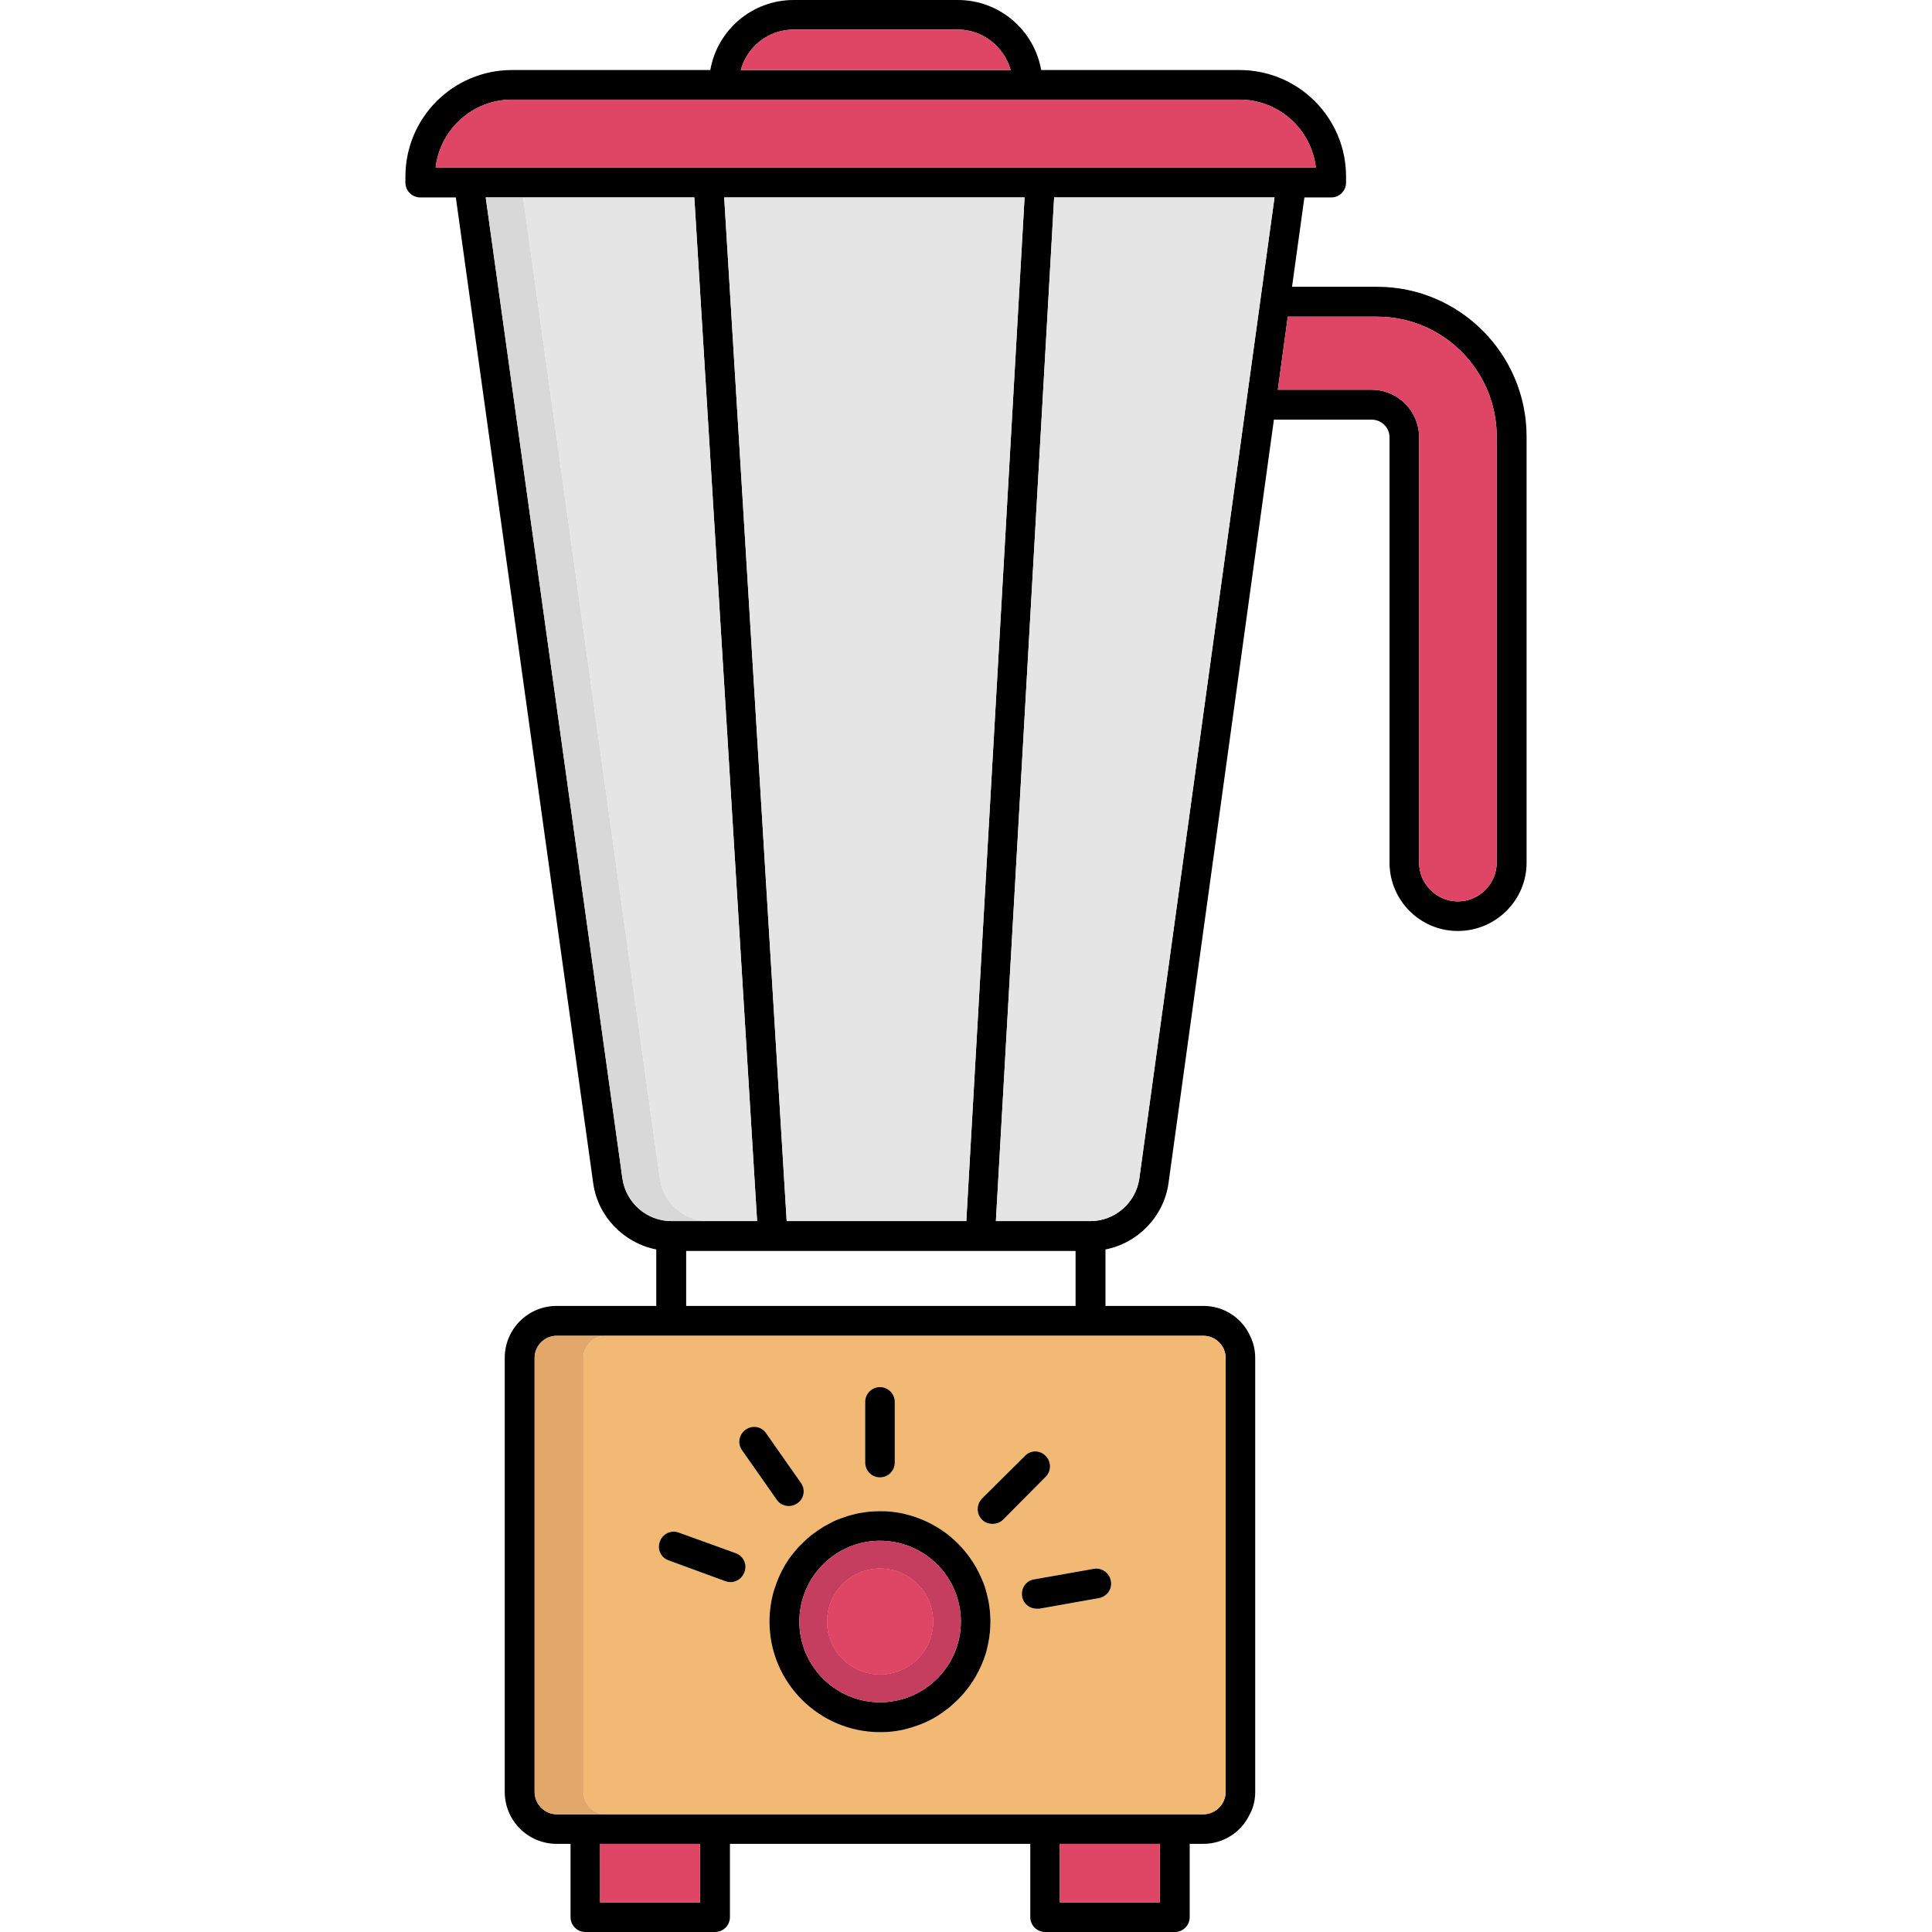
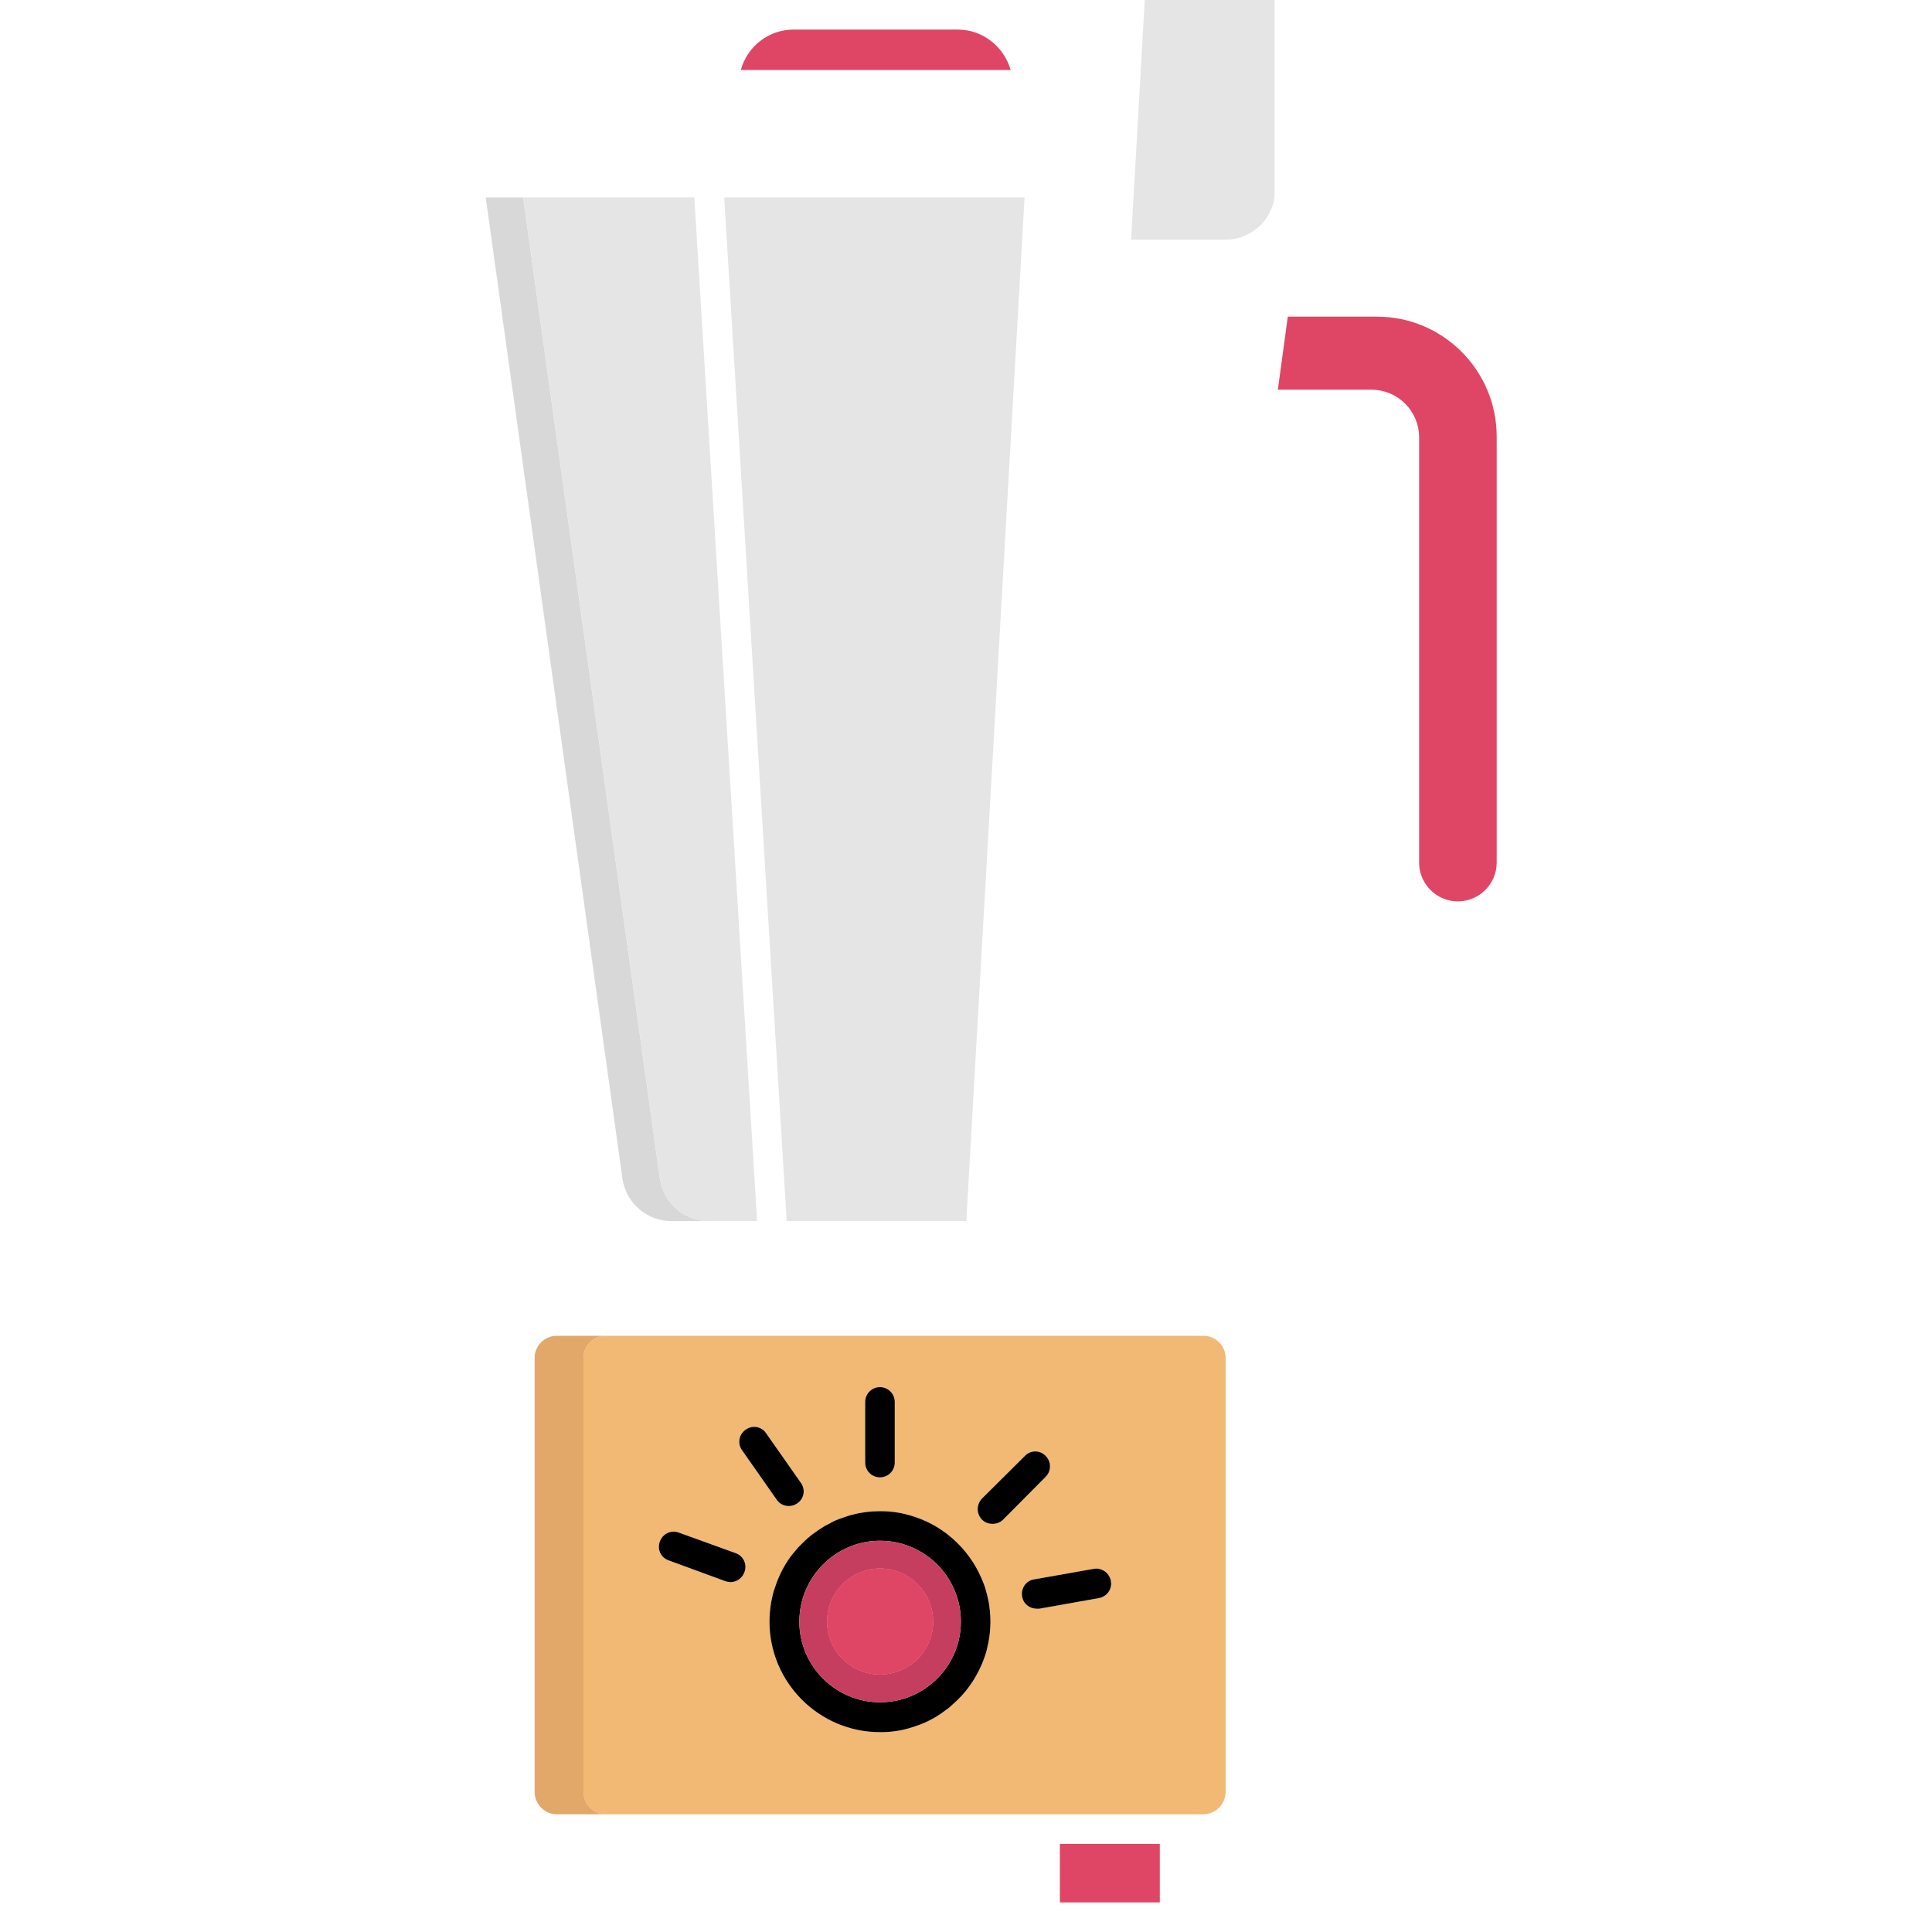
<svg xmlns="http://www.w3.org/2000/svg" version="1.1" id="Layer_1" x="0px" y="0px" viewBox="0 0 64 64" style="enable-background:new 0 0 64 64;" xml:space="preserve">
  <style type="text/css">
	.st0{fill:#FF7058;}
	.st1{fill:#CED5E0;}
	.st2{fill:#94D9F2;}
	.st3{fill:#B2E5FB;}
	.st4{fill:#C2C7CE;}
	.st5{fill:#9EA6AD;}
	.st6{fill:#ACB3BA;}
	.st7{fill:#E2C16F;}
	.st8{fill:#EFD27C;}
	.st9{fill:#CB835D;}
	.st10{fill:#BC6E4B;}
	.st11{fill:#E2DFE2;}
	.st12{fill:#D89156;}
	.st13{fill:#EAA96A;}
	.st14{fill:#BE7558;}
	.st15{fill:#DF4666;}
	.st16{fill:#E5E5E5;}
	.st17{fill:#D8D8D8;}
	.st18{fill:#F1B974;}
	.st19{fill:#E2A869;}
	.st20{fill:#C63E5F;}
	.st21{fill:#F5B445;}
	.st22{fill:#3CB44A;}
	.st23{fill:#ED2C39;}
	.st24{fill:#A25425;}
	.st25{fill:#C87629;}
	.st26{fill:#BF6B26;}
	.st27{fill:#994A22;}
	.st28{fill:#BC6722;}
	.st29{fill:#934721;}
	.st30{fill:#934924;}
	.st31{fill:#354857;}
	.st32{fill:#B76725;}
	.st33{fill:#D0E2EE;}
	.st34{fill:#C5D4DD;}
	.st35{fill:#28AABC;}
	.st36{fill:#2BB3CD;}
	.st37{fill:#BC6C2A;}
	.st38{fill:#924936;}
	.st39{fill:#EA966C;}
	.st40{fill:#F8A676;}
	.st41{fill:#EA9063;}
	.st42{fill:#894133;}
	.st43{fill:#A06047;}
	.st44{fill:#B06F51;}
	.st45{fill:#BCBCBB;}
	.st46{fill:#DD4A43;}
	.st47{fill:#EFA329;}
	.st48{fill:#FDB62F;}
	.st49{fill:#CFCFCD;}
	.st50{fill:#4398D1;}
	.st51{fill:#91A2AA;}
	.st52{fill:#80D7DE;}
	.st53{fill:#626E74;}
	.st54{fill:#40484B;}
	.st55{fill:#878E93;}
	.st56{fill:#979FA5;}
	.st57{fill:#C3C9D1;}
	.st58{fill:#B9BEC6;}
	.st59{fill:#A0A6AF;}
	.st60{fill:#BBBFC4;}
	.st61{fill:#777C7F;}
	.st62{fill:#616668;}
	.st63{fill:#C17656;}
	.st64{fill:#22A1B2;}
	.st65{fill:#ACB1B7;}
	.st66{fill:#AAAFB5;}
	.st67{fill:#E8A23D;}
	.st68{fill:#EDA337;}
	.st69{fill:#ACB0B5;}
	.st70{fill:#BFCFD8;}
	.st71{fill:#D3355B;}
	.st72{fill:#B4CBD8;}
	.st73{fill:#D3395E;}
	.st74{fill:#9B4B23;}
	.st75{fill:#964720;}
	.st76{fill:#C3D5E0;}
	.st77{fill:#0DA1C9;}
	.st78{fill:#0BAFEA;}
	.st79{fill:#EAA33D;}
	.st80{fill:#0296E5;}
	.st81{fill:#E29C37;}
	.st82{fill:#CC3A5D;}
	.st83{fill:#C0C3C9;}
	.st84{fill:#899093;}
	.st85{fill:#EA9D2D;}
	.st86{fill:#D3D8E0;}
	.st87{fill:#C4C7CC;}
	.st88{fill:#E09C3B;}
	.st89{fill:#B2664B;}
	.st90{fill:#B6BABF;}
	.st91{fill:#E29F3D;}
	.st92{fill:#B8BCC1;}
	.st93{fill:#E8A13A;}
	.st94{fill:#964822;}
	.st95{fill:#585D5E;}
	.st96{fill:#C3D3DD;}
	.st97{fill:#4F5456;}
	.st98{fill:#87A6B2;}
	.st99{fill:#46656D;}
	.st100{fill:#54747F;}
	.st101{fill:#9ABAC9;}
	.st102{fill:#456168;}
	.st103{fill:#83A5B2;}
	.st104{fill:#9B481E;}
	.st105{fill:#CC3E60;}
	.st106{fill:#914722;}
	.st107{fill:#EAA542;}
	.st108{fill:#28A5B5;}
</style>
  <g>
-     <path d="M45.62,9.5H42.8l0.41-2.96h0.89c0.27,0,0.49-0.22,0.49-0.49v-0.2c0-1.95-1.58-3.53-3.53-3.53h-6.57   C34.26,1,33.11,0,31.73,0h-5.44c-1.38,0-2.53,1-2.76,2.32h-6.57c-1.95,0-3.53,1.58-3.53,3.53v0.2c0,0.27,0.22,0.49,0.49,0.49h1.18   l4.55,32.65c0.15,1.11,1.02,1.99,2.09,2.2v1.87h-3.3c-0.95,0-1.72,0.77-1.72,1.72v14.38c0,0.95,0.77,1.72,1.72,1.72h0.46v2.43   c0,0.27,0.22,0.49,0.49,0.49h4.29c0.28,0,0.5-0.22,0.5-0.49v-2.43h9.95v2.43c0,0.27,0.22,0.49,0.49,0.49h4.3   c0.27,0,0.49-0.22,0.49-0.49v-2.43h0.45c0.68,0,1.27-0.4,1.54-0.98c0.12-0.22,0.18-0.47,0.18-0.74V44.98   c0-0.26-0.06-0.51-0.17-0.73c-0.27-0.59-0.86-0.99-1.55-0.99h-3.24v-1.87c1.07-0.21,1.94-1.09,2.09-2.21L42.2,13.9h3.23   c0.33,0,0.6,0.26,0.6,0.59v14.09c0,1.24,1.01,2.26,2.26,2.26c1.26,0,2.28-1.02,2.28-2.26V14.46C50.57,11.73,48.35,9.5,45.62,9.5z    M26.29,0.98h5.44c0.83,0,1.53,0.57,1.75,1.34h-8.94C24.75,1.55,25.45,0.98,26.29,0.98z M14.43,5.55c0.15-1.26,1.22-2.25,2.53-2.25   h24.1c1.31,0,2.38,0.99,2.53,2.25H14.43z M26.06,40.45L23.99,6.54h9.95l-1.93,33.91H26.06z M35.63,41.44v1.82h-12.9v-1.82H35.63z    M20.62,39.05L16.09,6.54H23l2.08,33.91h-2.84C21.43,40.45,20.74,39.85,20.62,39.05z M23.19,63.02h-3.31v-1.94h3.31V63.02z    M38.42,63.02h-3.31v-1.94h3.31V63.02z M39.86,44.25c0.41,0,0.74,0.33,0.74,0.73v14.38c0,0.4-0.33,0.74-0.74,0.74H18.44   c-0.4,0-0.73-0.34-0.73-0.74V44.98c0-0.4,0.33-0.73,0.73-0.73H39.86z M37.74,39.05c-0.12,0.8-0.81,1.4-1.62,1.4h-3.13l1.93-33.91   h7.3L37.74,39.05z M49.58,28.58c0,0.7-0.58,1.28-1.29,1.28c-0.7,0-1.28-0.58-1.28-1.28V14.49c0-0.87-0.7-1.58-1.58-1.58h-3.1   l0.33-2.42h2.96c2.18,0,3.96,1.78,3.96,3.97V28.58z" />
    <path class="st15" d="M49.58,14.46v14.12c0,0.7-0.58,1.28-1.29,1.28c-0.7,0-1.28-0.58-1.28-1.28V14.49c0-0.87-0.7-1.58-1.58-1.58   h-3.1l0.33-2.42h2.96C47.8,10.49,49.58,12.27,49.58,14.46z" />
    <path class="st15" d="M33.48,2.32h-8.94c0.21-0.77,0.91-1.34,1.75-1.34h5.44C32.56,0.98,33.26,1.55,33.48,2.32z" />
-     <path class="st15" d="M43.59,5.55H14.43c0.15-1.26,1.22-2.25,2.53-2.25h24.1C42.37,3.3,43.44,4.29,43.59,5.55z" />
-     <path class="st16" d="M42.22,6.54l-4.48,32.51c-0.12,0.8-0.81,1.4-1.62,1.4h-3.13l1.93-33.91H42.22z" />
+     <path class="st16" d="M42.22,6.54c-0.12,0.8-0.81,1.4-1.62,1.4h-3.13l1.93-33.91H42.22z" />
    <polygon class="st16" points="33.94,6.54 32.01,40.45 26.06,40.45 23.99,6.54  " />
    <path class="st17" d="M23.48,40.45h-1.24c-0.81,0-1.5-0.6-1.62-1.4L16.09,6.54h1.24l4.53,32.51   C21.98,39.85,22.67,40.45,23.48,40.45z" />
    <path class="st16" d="M25.08,40.45h-1.6c-0.81,0-1.5-0.6-1.62-1.4L17.33,6.54H23L25.08,40.45z" />
    <rect x="35.11" y="61.08" class="st15" width="3.31" height="1.94" />
-     <rect x="19.88" y="61.08" class="st15" width="3.31" height="1.94" />
    <path class="st18" d="M39.86,44.25h-19.8c-0.4,0-0.73,0.33-0.73,0.73v14.38c0,0.4,0.33,0.74,0.73,0.74h19.8   c0.41,0,0.74-0.34,0.74-0.74V44.98C40.6,44.58,40.27,44.25,39.86,44.25z M28.66,46.44c0-0.27,0.22-0.49,0.49-0.49   s0.49,0.22,0.49,0.49v2.01c0,0.27-0.22,0.49-0.49,0.49s-0.49-0.22-0.49-0.49V46.44z M24.7,47.36c0.22-0.16,0.53-0.11,0.68,0.12   l1.15,1.64c0.16,0.22,0.11,0.53-0.12,0.68c-0.08,0.06-0.18,0.09-0.28,0.09c-0.15,0-0.31-0.07-0.4-0.21l-1.15-1.64   C24.42,47.82,24.48,47.51,24.7,47.36z M24.66,52.08c-0.07,0.2-0.26,0.33-0.46,0.33c-0.05,0-0.11-0.01-0.17-0.03l-1.88-0.69   c-0.26-0.09-0.39-0.37-0.29-0.63c0.09-0.25,0.37-0.39,0.63-0.29l1.88,0.68c0.05,0.02,0.1,0.04,0.13,0.07   c0.05,0.03,0.08,0.07,0.11,0.11C24.7,51.76,24.72,51.93,24.66,52.08z M32.79,54.09c-0.01,0.11-0.03,0.22-0.05,0.33   c-0.03,0.15-0.06,0.29-0.11,0.43c-0.03,0.1-0.07,0.2-0.11,0.29c-0.22,0.51-0.55,0.97-0.96,1.32c-0.07,0.07-0.14,0.13-0.22,0.18   c-0.24,0.19-0.5,0.34-0.79,0.46c-0.1,0.04-0.21,0.08-0.31,0.11c-0.09,0.03-0.19,0.06-0.28,0.08c-0.08,0.02-0.17,0.04-0.26,0.05   c-0.18,0.03-0.36,0.04-0.55,0.04c-2.02,0-3.66-1.65-3.66-3.66c0-0.35,0.05-0.69,0.14-1.01c0.03-0.1,0.07-0.19,0.1-0.29   c0.12-0.32,0.28-0.61,0.47-0.87c0.08-0.1,0.16-0.2,0.25-0.3c0.1-0.1,0.2-0.2,0.31-0.3c0.08-0.07,0.17-0.14,0.26-0.2   c0.04-0.03,0.08-0.06,0.13-0.09c0.1-0.07,0.2-0.13,0.31-0.18c0.13-0.08,0.27-0.14,0.42-0.19c0.13-0.05,0.25-0.09,0.39-0.12   c0.13-0.04,0.27-0.06,0.41-0.08c0.15-0.02,0.31-0.03,0.47-0.03c0.19,0,0.37,0.01,0.55,0.04c0.09,0.01,0.18,0.03,0.26,0.05   c0.51,0.12,0.98,0.34,1.38,0.64c0.08,0.06,0.15,0.12,0.22,0.18c0.41,0.36,0.74,0.81,0.96,1.33c0.04,0.09,0.08,0.18,0.11,0.28   c0.04,0.14,0.08,0.28,0.11,0.43c0.02,0.11,0.04,0.22,0.05,0.34c0.01,0.12,0.02,0.24,0.02,0.37C32.81,53.84,32.8,53.97,32.79,54.09z    M32.88,50.48c-0.13,0-0.25-0.04-0.35-0.14c-0.19-0.19-0.19-0.5,0-0.7l1.42-1.41c0.19-0.2,0.5-0.2,0.69,0   c0.19,0.19,0.19,0.5,0,0.69l-1.41,1.42C33.13,50.44,33,50.48,32.88,50.48z M36.4,52.94l-1.97,0.35h-0.09   c-0.23,0-0.44-0.16-0.48-0.4c-0.02-0.13,0.01-0.26,0.08-0.36c0.03-0.04,0.06-0.08,0.1-0.11c0.03-0.02,0.06-0.04,0.1-0.06   c0.03-0.02,0.07-0.03,0.11-0.04l1.98-0.35c0.03-0.01,0.06-0.01,0.09-0.01c0.05,0,0.11,0.01,0.16,0.03c0,0,0.01,0,0.02,0.01   c0.05,0.01,0.09,0.04,0.13,0.08c0.02,0.02,0.05,0.04,0.07,0.07c0.01,0,0.01,0.01,0.01,0.02c0.02,0.02,0.04,0.05,0.05,0.08   c0.02,0.04,0.03,0.08,0.04,0.12C36.85,52.64,36.67,52.89,36.4,52.94z" />
    <path class="st19" d="M20.06,60.1h-1.62c-0.4,0-0.73-0.34-0.73-0.74V44.98c0-0.4,0.33-0.73,0.73-0.73h1.62   c-0.4,0-0.73,0.33-0.73,0.73v14.38C19.33,59.76,19.66,60.1,20.06,60.1z" />
    <path d="M32.79,53.35c-0.01-0.12-0.03-0.23-0.05-0.34c-0.03-0.15-0.07-0.29-0.11-0.43c-0.03-0.09-0.07-0.19-0.11-0.28   c-0.22-0.52-0.55-0.97-0.96-1.33c-0.07-0.06-0.14-0.12-0.22-0.18c-0.4-0.3-0.87-0.52-1.38-0.64c-0.08-0.02-0.17-0.04-0.26-0.05   c-0.18-0.03-0.36-0.04-0.55-0.04c-0.16,0-0.32,0.01-0.47,0.03c-0.14,0.02-0.28,0.04-0.41,0.08c-0.14,0.03-0.26,0.07-0.39,0.12   c-0.15,0.05-0.29,0.11-0.42,0.19c-0.11,0.05-0.21,0.11-0.31,0.18c-0.05,0.03-0.09,0.06-0.13,0.09c-0.09,0.06-0.18,0.13-0.26,0.2   c-0.11,0.1-0.21,0.2-0.31,0.3c-0.09,0.1-0.17,0.2-0.25,0.3c-0.19,0.26-0.35,0.55-0.47,0.87c-0.03,0.1-0.07,0.19-0.1,0.29   c-0.09,0.32-0.14,0.66-0.14,1.01c0,2.01,1.64,3.66,3.66,3.66c0.19,0,0.37-0.01,0.55-0.04c0.09-0.01,0.18-0.03,0.26-0.05   c0.09-0.02,0.19-0.05,0.28-0.08c0.1-0.03,0.21-0.07,0.31-0.11c0.29-0.12,0.55-0.27,0.79-0.46c0.08-0.05,0.15-0.11,0.22-0.18   c0.41-0.35,0.74-0.81,0.96-1.32c0.04-0.1,0.08-0.19,0.11-0.29c0.05-0.14,0.08-0.28,0.11-0.43c0.02-0.11,0.04-0.22,0.05-0.33   c0.01-0.12,0.02-0.25,0.02-0.37C32.81,53.59,32.8,53.47,32.79,53.35z M29.15,56.39c-1.47,0-2.67-1.2-2.67-2.67   c0-1.48,1.2-2.68,2.67-2.68c1.48,0,2.68,1.2,2.68,2.68C31.83,55.19,30.63,56.39,29.15,56.39z" />
    <path class="st20" d="M29.15,51.04c-1.47,0-2.67,1.2-2.67,2.68c0,1.47,1.2,2.67,2.67,2.67c1.48,0,2.68-1.2,2.68-2.67   C31.83,52.24,30.63,51.04,29.15,51.04z M29.15,55.47c-0.96,0-1.75-0.79-1.75-1.75c0-0.97,0.79-1.76,1.75-1.76   c0.97,0,1.76,0.79,1.76,1.76C30.91,54.68,30.12,55.47,29.15,55.47z" />
    <path class="st15" d="M30.91,53.72c0,0.96-0.79,1.75-1.76,1.75c-0.96,0-1.75-0.79-1.75-1.75c0-0.97,0.79-1.76,1.75-1.76   C30.12,51.96,30.91,52.75,30.91,53.72z" />
    <path class="st15" d="M30.91,53.72c0,0.96-0.79,1.75-1.76,1.75c-0.96,0-1.75-0.79-1.75-1.75c0-0.97,0.79-1.76,1.75-1.76   C30.12,51.96,30.91,52.75,30.91,53.72z" />
    <path d="M29.64,46.44v2.01c0,0.27-0.22,0.49-0.49,0.49s-0.49-0.22-0.49-0.49v-2.01c0-0.27,0.22-0.49,0.49-0.49   S29.64,46.17,29.64,46.44z" />
    <path d="M26.41,49.8c-0.08,0.06-0.18,0.09-0.28,0.09c-0.15,0-0.31-0.07-0.4-0.21l-1.15-1.64c-0.16-0.22-0.1-0.53,0.12-0.68   c0.22-0.16,0.53-0.11,0.68,0.12l1.15,1.64C26.69,49.34,26.64,49.65,26.41,49.8z" />
    <path d="M24.66,52.08c-0.07,0.2-0.26,0.33-0.46,0.33c-0.05,0-0.11-0.01-0.17-0.03l-1.88-0.69c-0.26-0.09-0.39-0.37-0.29-0.63   c0.09-0.25,0.37-0.39,0.63-0.29l1.88,0.68C24.63,51.54,24.76,51.83,24.66,52.08z" />
    <path d="M36.8,52.37c0.05,0.27-0.13,0.52-0.4,0.57l-1.97,0.35h-0.09c-0.23,0-0.44-0.16-0.48-0.4c-0.05-0.27,0.13-0.53,0.39-0.57   l1.98-0.35C36.49,51.92,36.75,52.1,36.8,52.37z" />
    <path d="M34.64,48.92l-1.41,1.42c-0.1,0.1-0.23,0.14-0.35,0.14c-0.13,0-0.25-0.04-0.35-0.14c-0.19-0.19-0.19-0.5,0-0.7l1.42-1.41   c0.19-0.2,0.5-0.2,0.69,0C34.83,48.42,34.83,48.73,34.64,48.92z" />
  </g>
</svg>